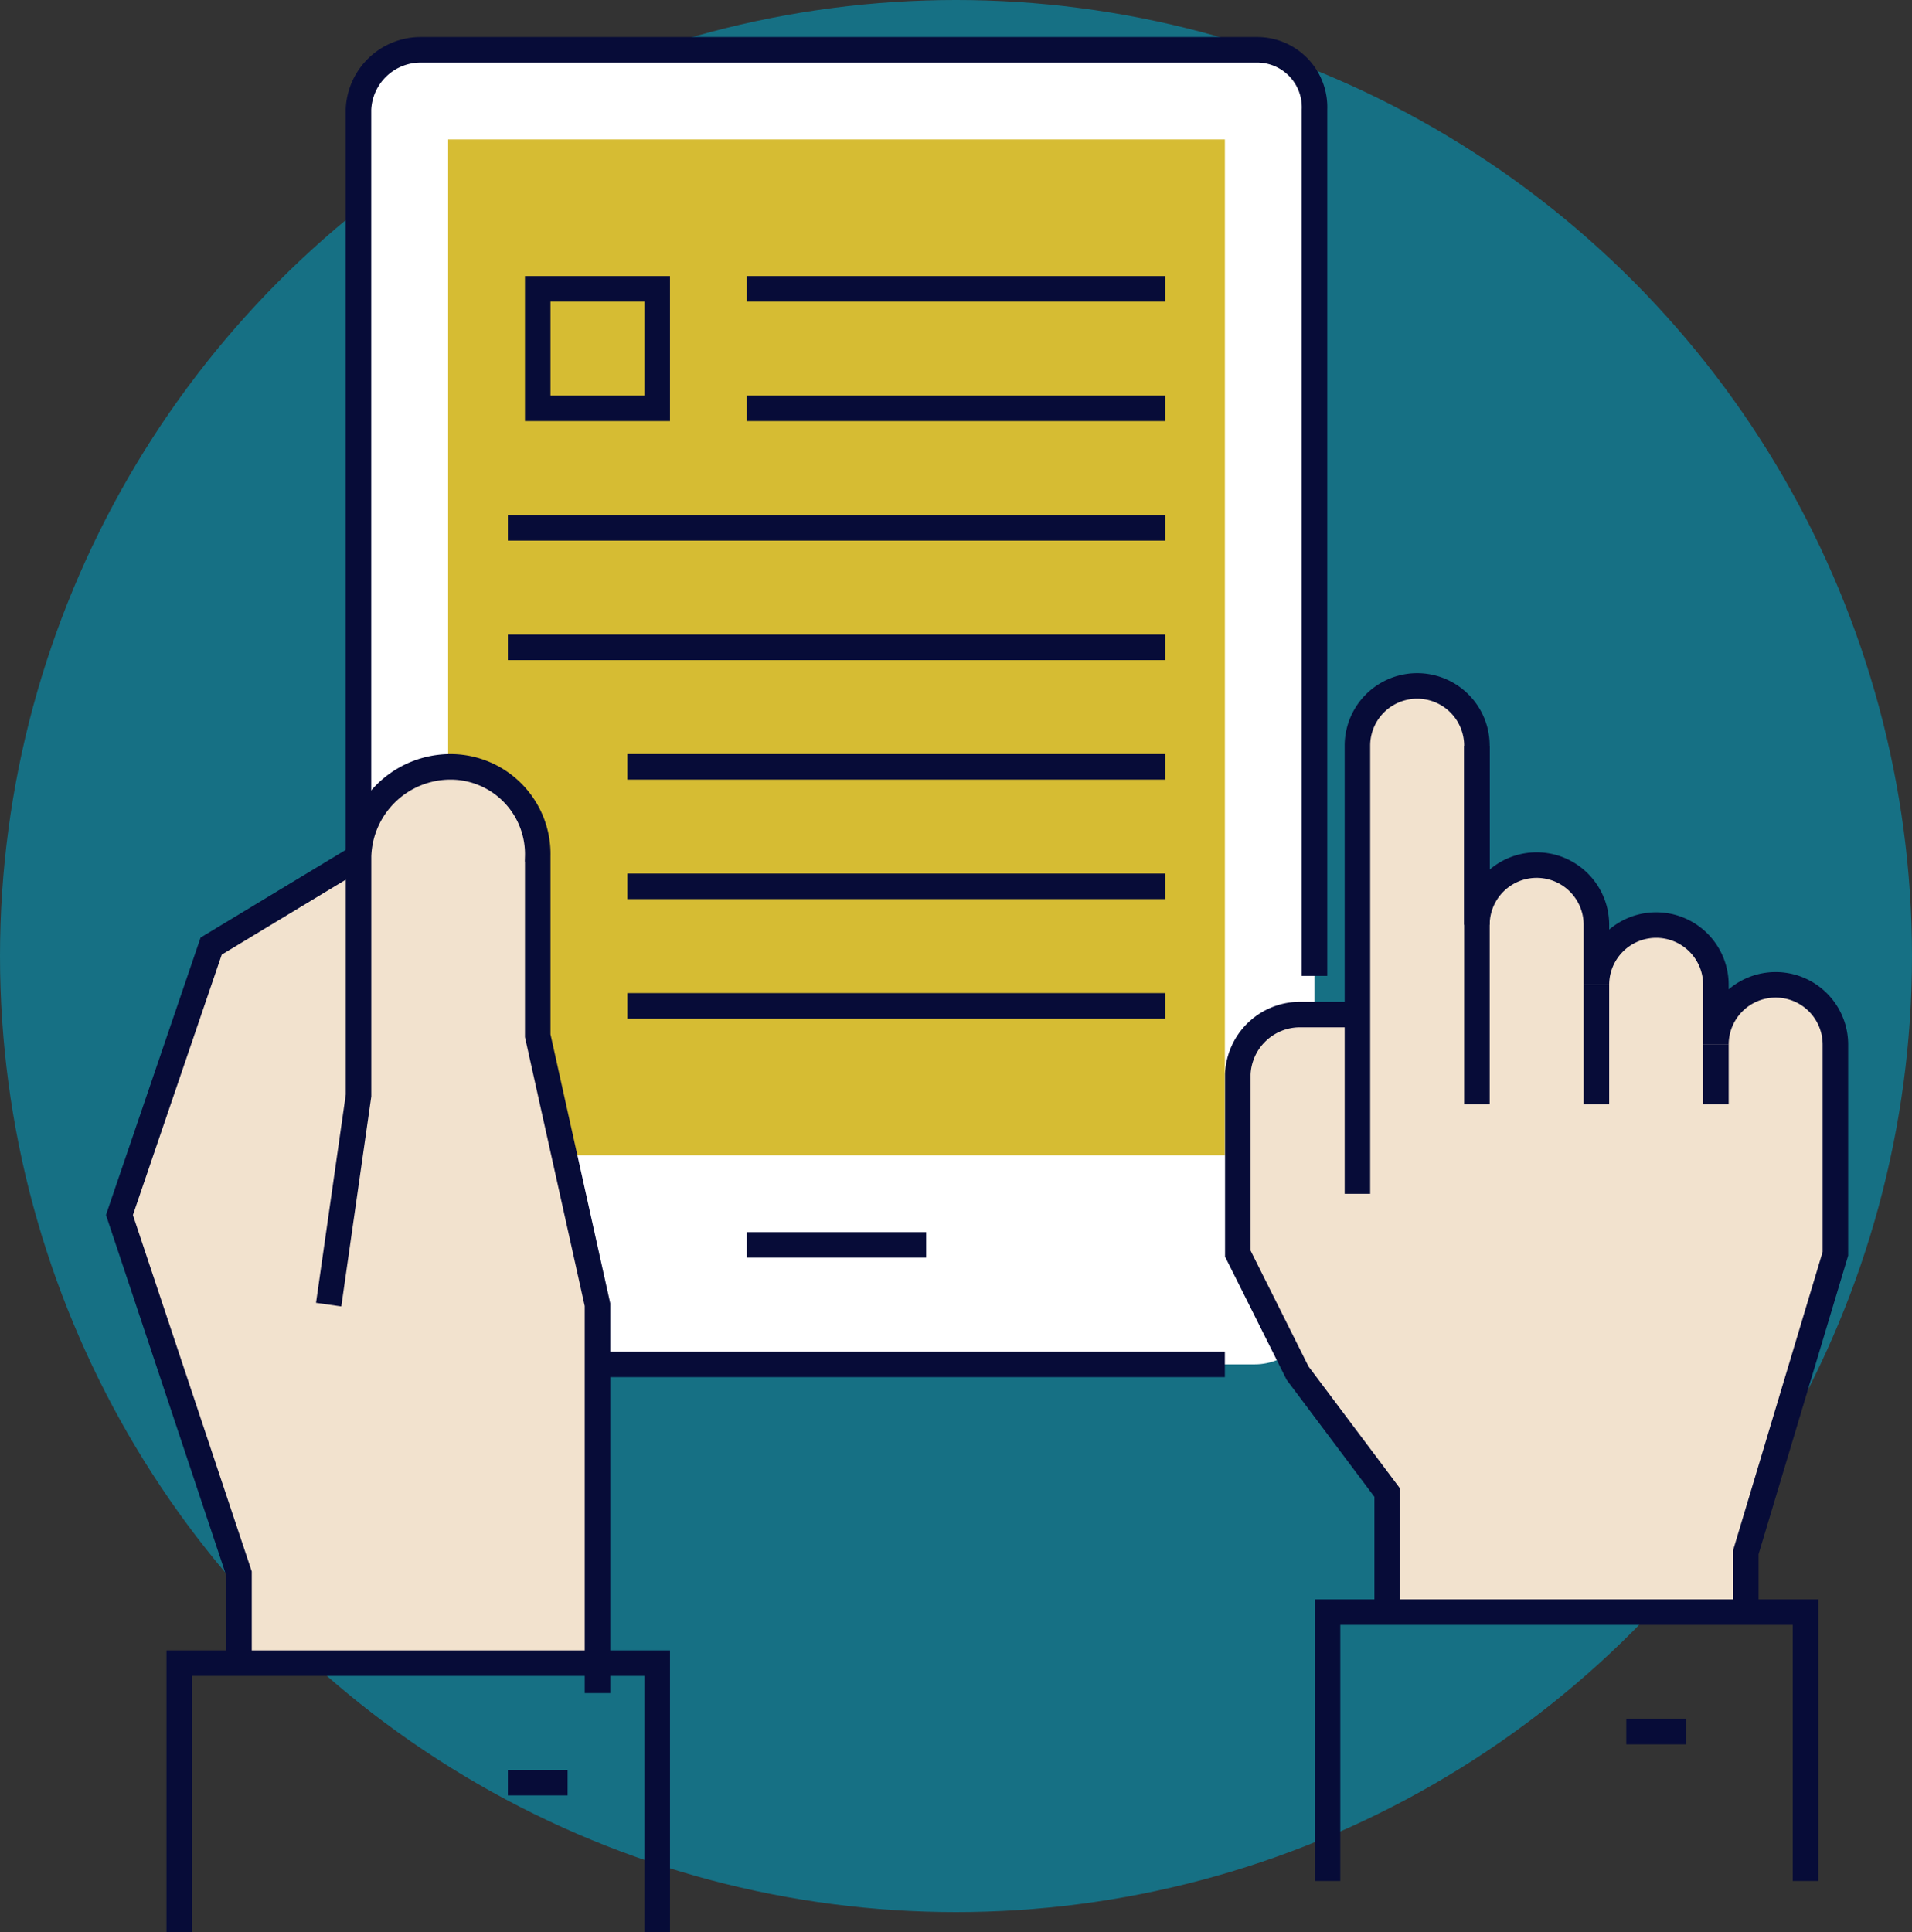
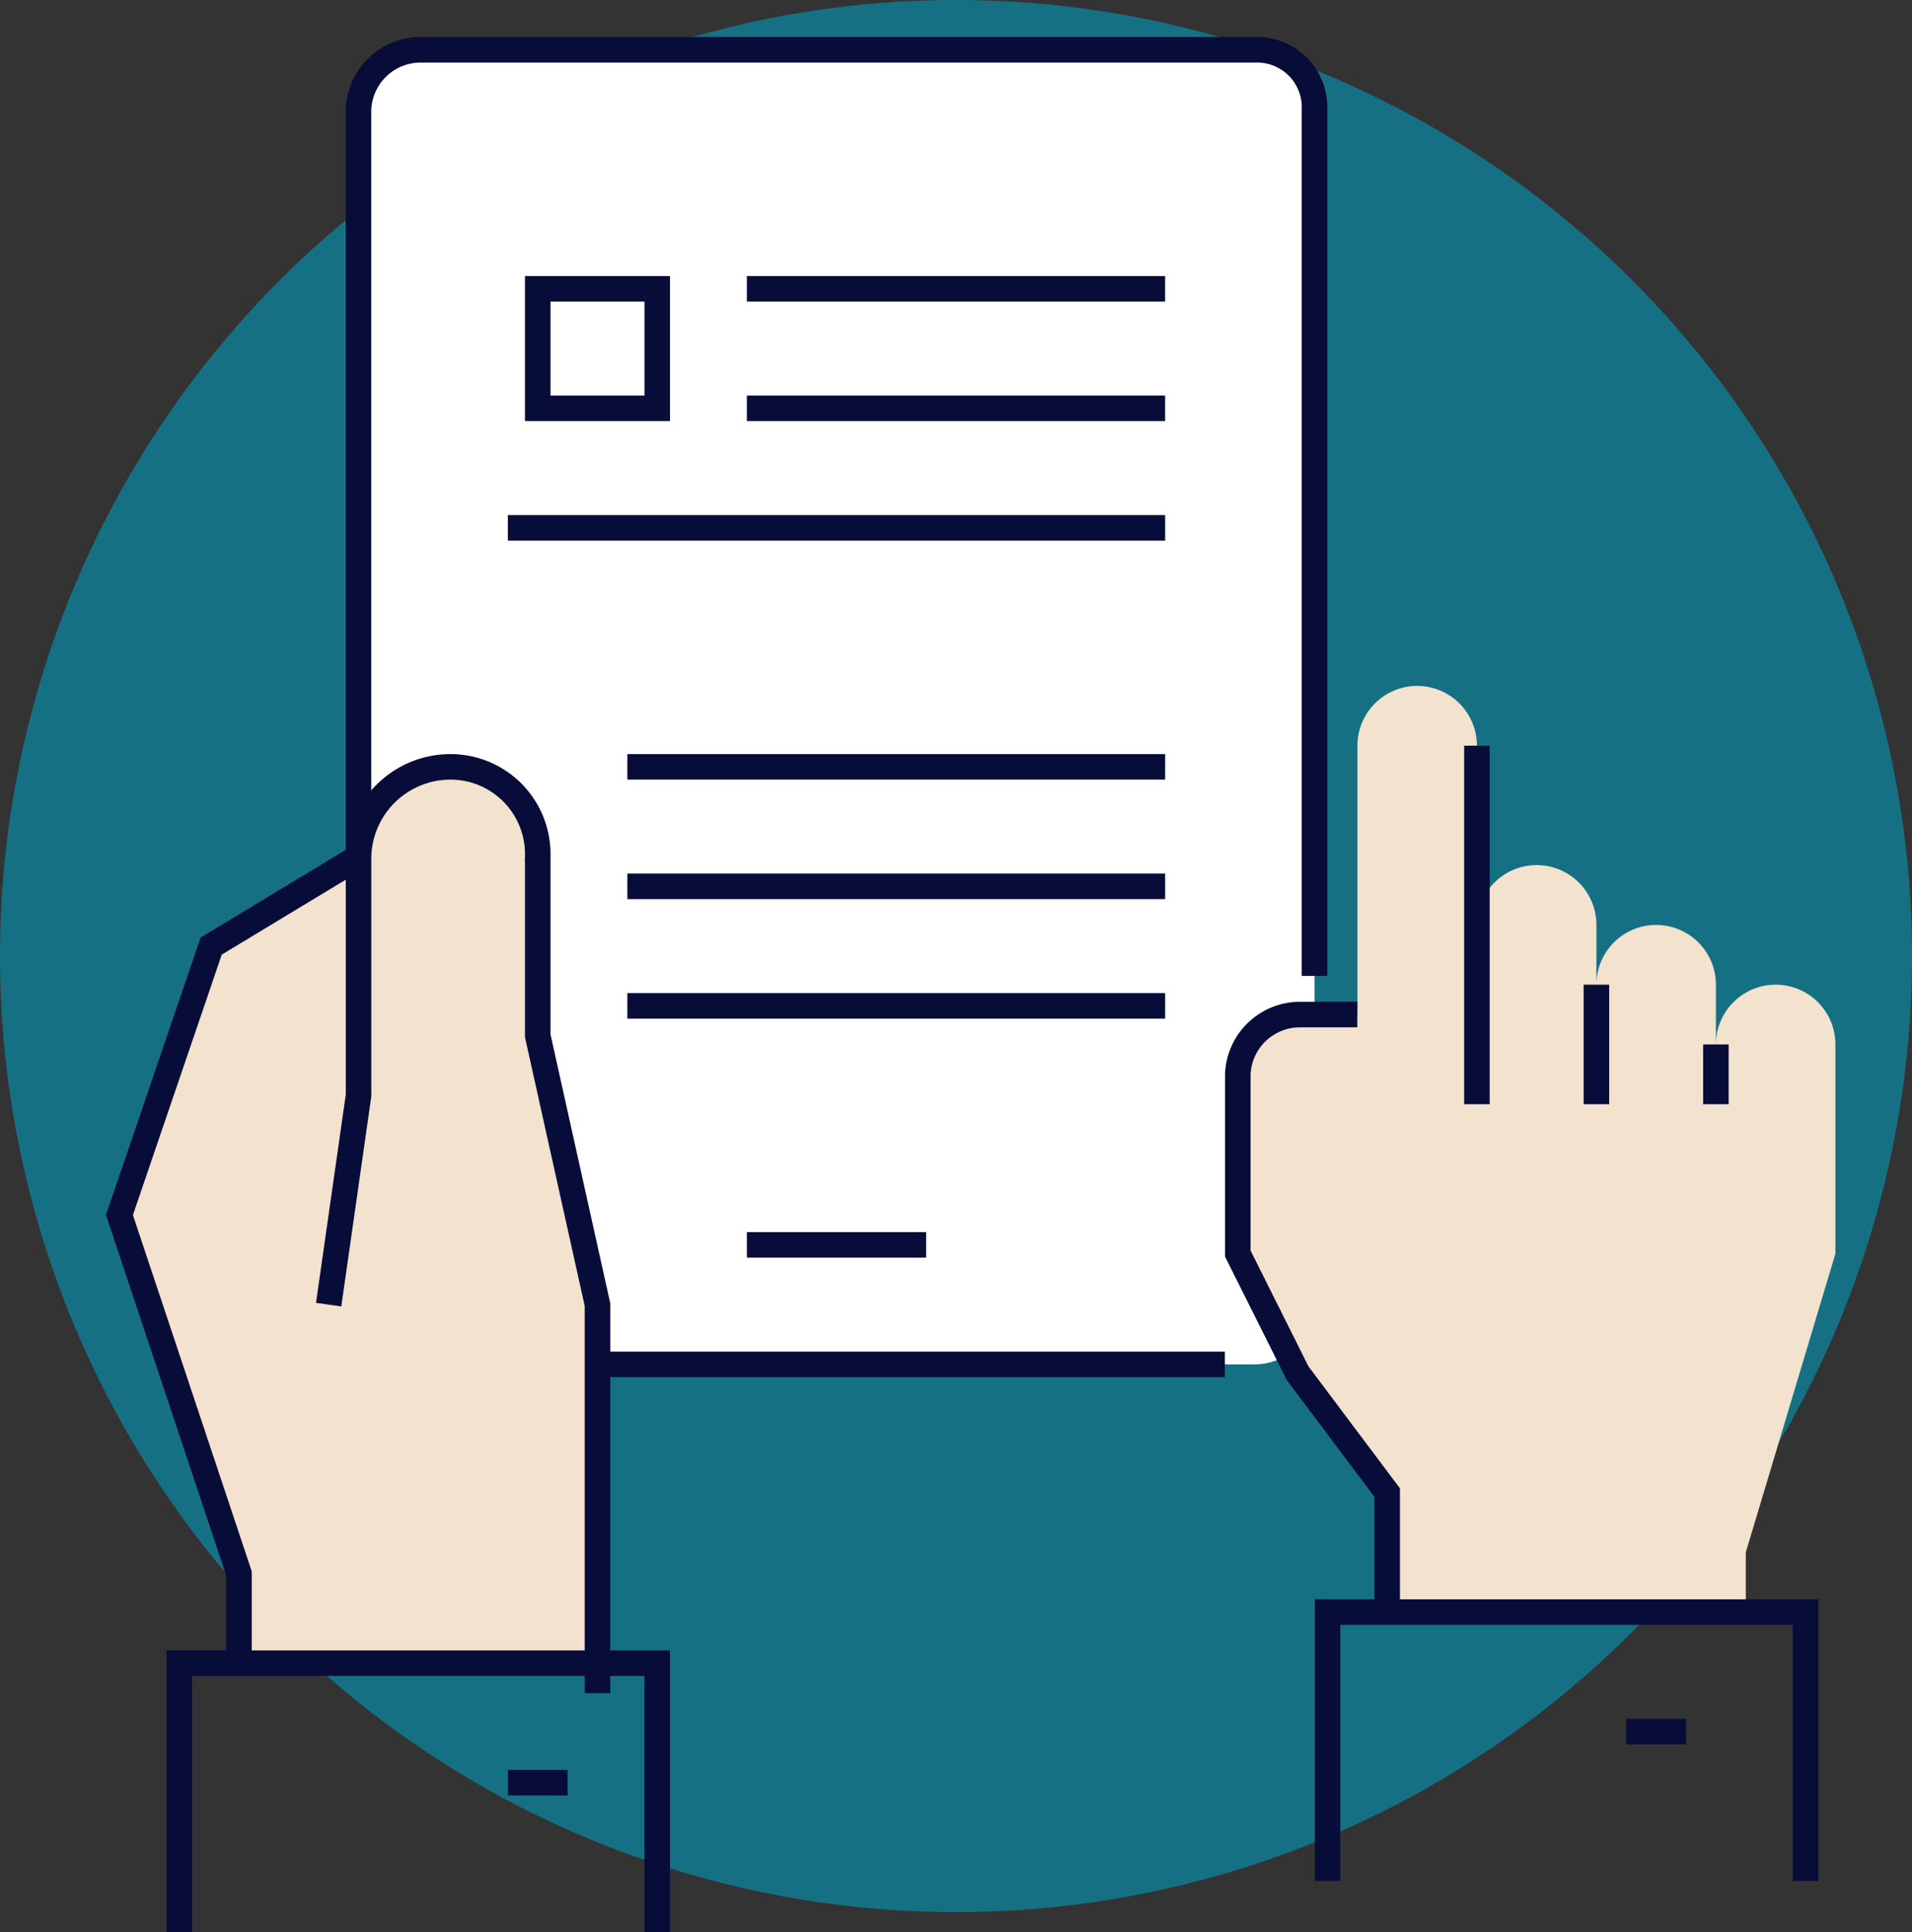
<svg xmlns="http://www.w3.org/2000/svg" width="74.914" height="75.694" viewBox="0 0 74.914 75.694">
  <rect x="0" y="0" width="74.914" height="75.694" fill="#333333" stroke="none" />
  <g transform="translate(-468.62 -69.566)">
    <circle cx="37.457" cy="37.457" r="37.457" transform="translate(468.62 69.566)" fill="#167084" />
    <rect width="37.457" height="51.503" rx="2.341" transform="translate(482.666 71.517)" fill="#fff" />
    <path d="M516.611,123.021H485.117a2.439,2.439,0,0,1-2.451-2.341V73.858a2.439,2.439,0,0,1,2.451-2.341h32.775a2.249,2.249,0,0,1,2.231,2.341V107.8" fill="none" stroke="#070c38" stroke-miterlimit="10" stroke-width="1" />
-     <rect width="30.434" height="39.798" transform="translate(486.178 75.029)" fill="#d6bc33" />
    <line x2="7.023" transform="translate(497.883 118.339)" fill="none" stroke="#070c38" stroke-miterlimit="10" stroke-width="1" />
    <line x2="16.387" transform="translate(497.883 80.882)" fill="none" stroke="#070c38" stroke-miterlimit="10" stroke-width="1" />
    <line x2="16.387" transform="translate(497.883 85.564)" fill="none" stroke="#070c38" stroke-miterlimit="10" stroke-width="1" />
    <line x2="25.752" transform="translate(488.519 90.246)" fill="none" stroke="#070c38" stroke-miterlimit="10" stroke-width="1" />
-     <line x2="25.752" transform="translate(488.519 94.928)" fill="none" stroke="#070c38" stroke-miterlimit="10" stroke-width="1" />
    <line x2="21.07" transform="translate(493.201 99.61)" fill="none" stroke="#070c38" stroke-miterlimit="10" stroke-width="1" />
    <line x2="21.07" transform="translate(493.201 104.292)" fill="none" stroke="#070c38" stroke-miterlimit="10" stroke-width="1" />
    <line x2="21.07" transform="translate(493.201 108.974)" fill="none" stroke="#070c38" stroke-miterlimit="10" stroke-width="1" />
    <rect width="4.682" height="4.682" transform="translate(489.689 80.882)" fill="none" stroke="#070c38" stroke-miterlimit="10" stroke-width="1" />
    <path d="M489.689,110.145v-7.023a3.466,3.466,0,0,0-3.457-3.512,1.957,1.957,0,0,0-.416.045,3.487,3.487,0,0,0-3.054,3.467l-5.846,3.511L473.3,117.168l4.682,14.046v3.512H492.03V120.68Z" fill="#f2e2ce" />
    <path d="M475.753,106.2" fill="none" stroke="#070c38" stroke-miterlimit="10" stroke-width="1" />
    <path d="M477.984,134.726v-3.512L473.3,117.168l3.594-10.535,5.812-3.512" fill="none" stroke="#070c38" stroke-miterlimit="10" stroke-width="1" />
    <path d="M492.03,135.9V120.68l-2.341-10.535v-7.023a3.419,3.419,0,0,0-3.4-3.512,3.608,3.608,0,0,0-3.621,3.512v9.364l-1.171,8.194" fill="none" stroke="#070c38" stroke-miterlimit="10" stroke-width="1" />
    <path d="M475.643,145.261V134.726h18.728v10.535" fill="none" stroke="#070c38" stroke-miterlimit="10" stroke-width="1" />
    <line x1="2.341" transform="translate(488.519 139.408)" fill="none" stroke="#070c38" stroke-miterlimit="10" stroke-width="1" />
    <path d="M538.192,108.145a2.342,2.342,0,0,0-2.341,2.341v-2.341a2.341,2.341,0,0,0-4.682,0V105.8a2.341,2.341,0,1,0-4.682,0V98.781a2.341,2.341,0,0,0-4.682,0v10.534h-2.231a2.439,2.439,0,0,0-2.451,2.341v7.024l2.341,4.682,3.512,4.682v4.682h14.046v-2.341l3.511-11.7v-8.194A2.341,2.341,0,0,0,538.192,108.145Z" fill="#f2e2ce" />
-     <path d="M537.022,132.726v-2.341l3.511-11.7v-8.194a2.341,2.341,0,1,0-4.682,0v-2.341a2.341,2.341,0,0,0-4.682,0V105.8a2.341,2.341,0,1,0-4.682,0V98.781a2.341,2.341,0,0,0-4.682,0v17.558" fill="none" stroke="#070c38" stroke-miterlimit="10" stroke-width="1" />
    <line y2="14.046" transform="translate(526.487 98.781)" fill="none" stroke="#070c38" stroke-miterlimit="10" stroke-width="1" />
    <line y2="4.682" transform="translate(531.169 108.145)" fill="none" stroke="#070c38" stroke-miterlimit="10" stroke-width="1" />
    <line y2="2.341" transform="translate(535.851 110.486)" fill="none" stroke="#070c38" stroke-miterlimit="10" stroke-width="1" />
    <path d="M521.8,109.315h-2.231a2.439,2.439,0,0,0-2.451,2.341v7.024l2.341,4.682,3.512,4.682v4.682" fill="none" stroke="#070c38" stroke-miterlimit="10" stroke-width="1" />
    <path d="M520.634,143.261V132.726h18.728v10.535" fill="none" stroke="#070c38" stroke-miterlimit="10" stroke-width="1" />
    <line x1="2.341" transform="translate(532.34 137.408)" fill="none" stroke="#070c38" stroke-miterlimit="10" stroke-width="1" />
  </g>
</svg>